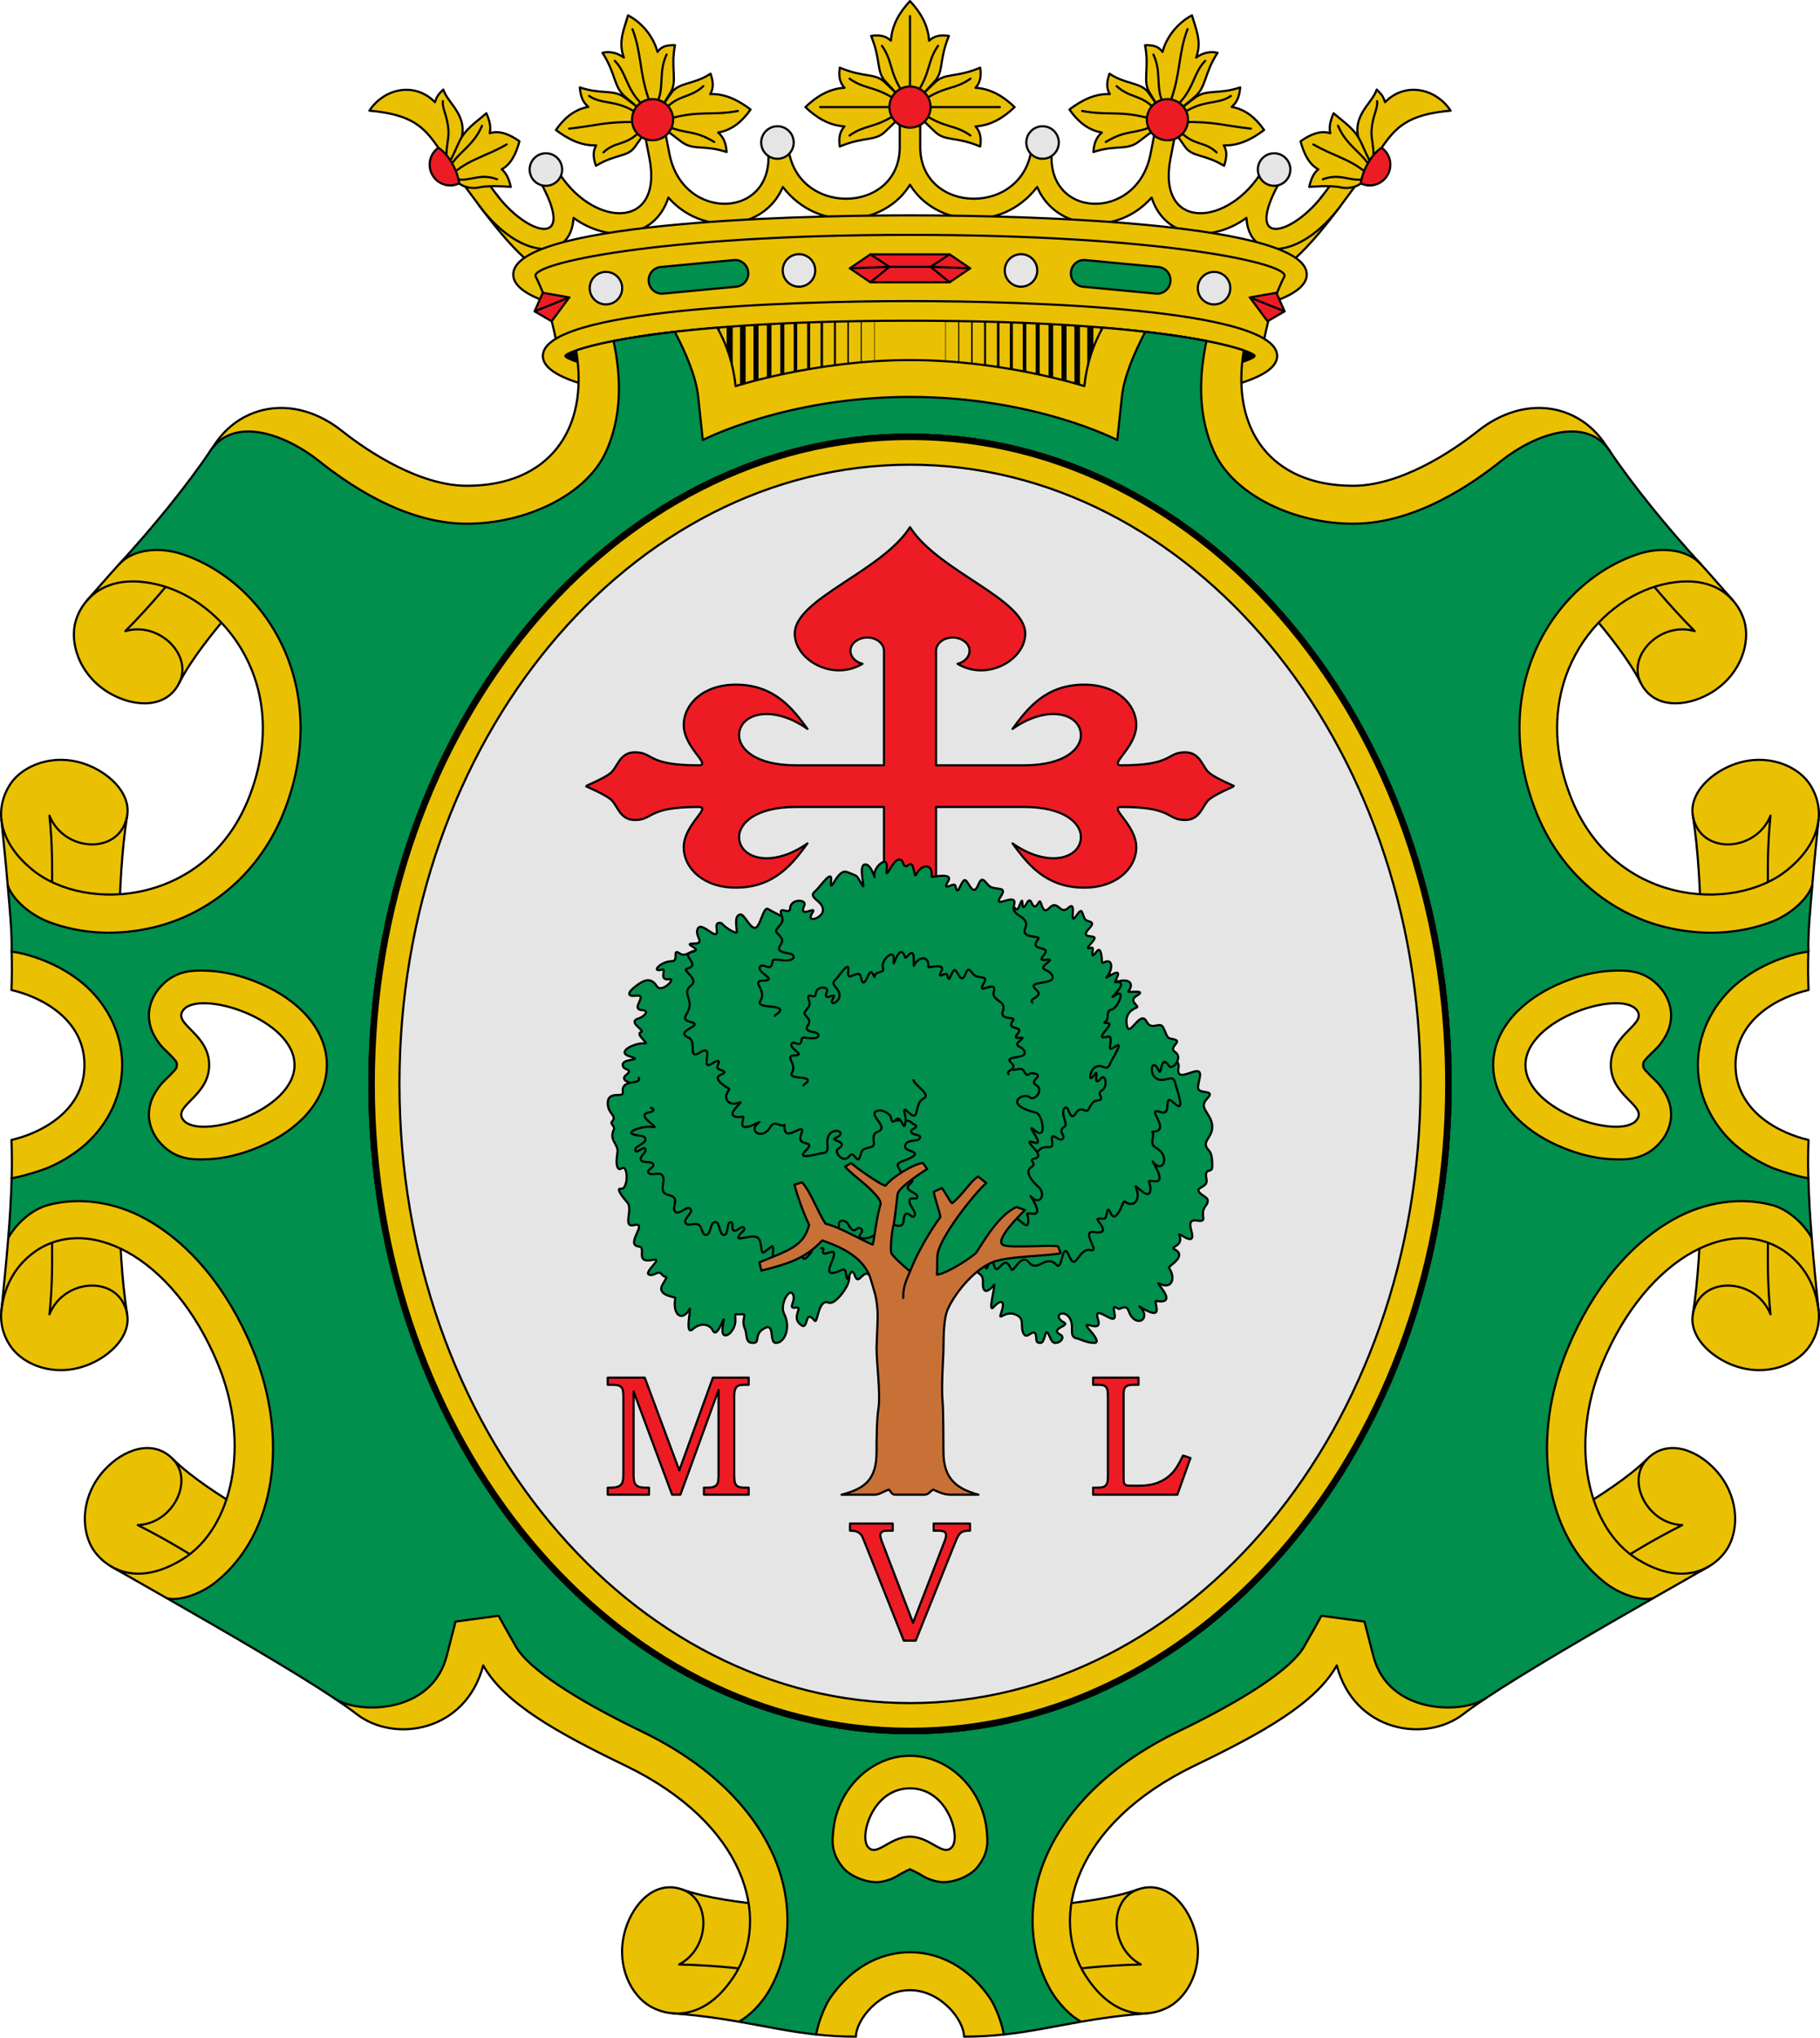
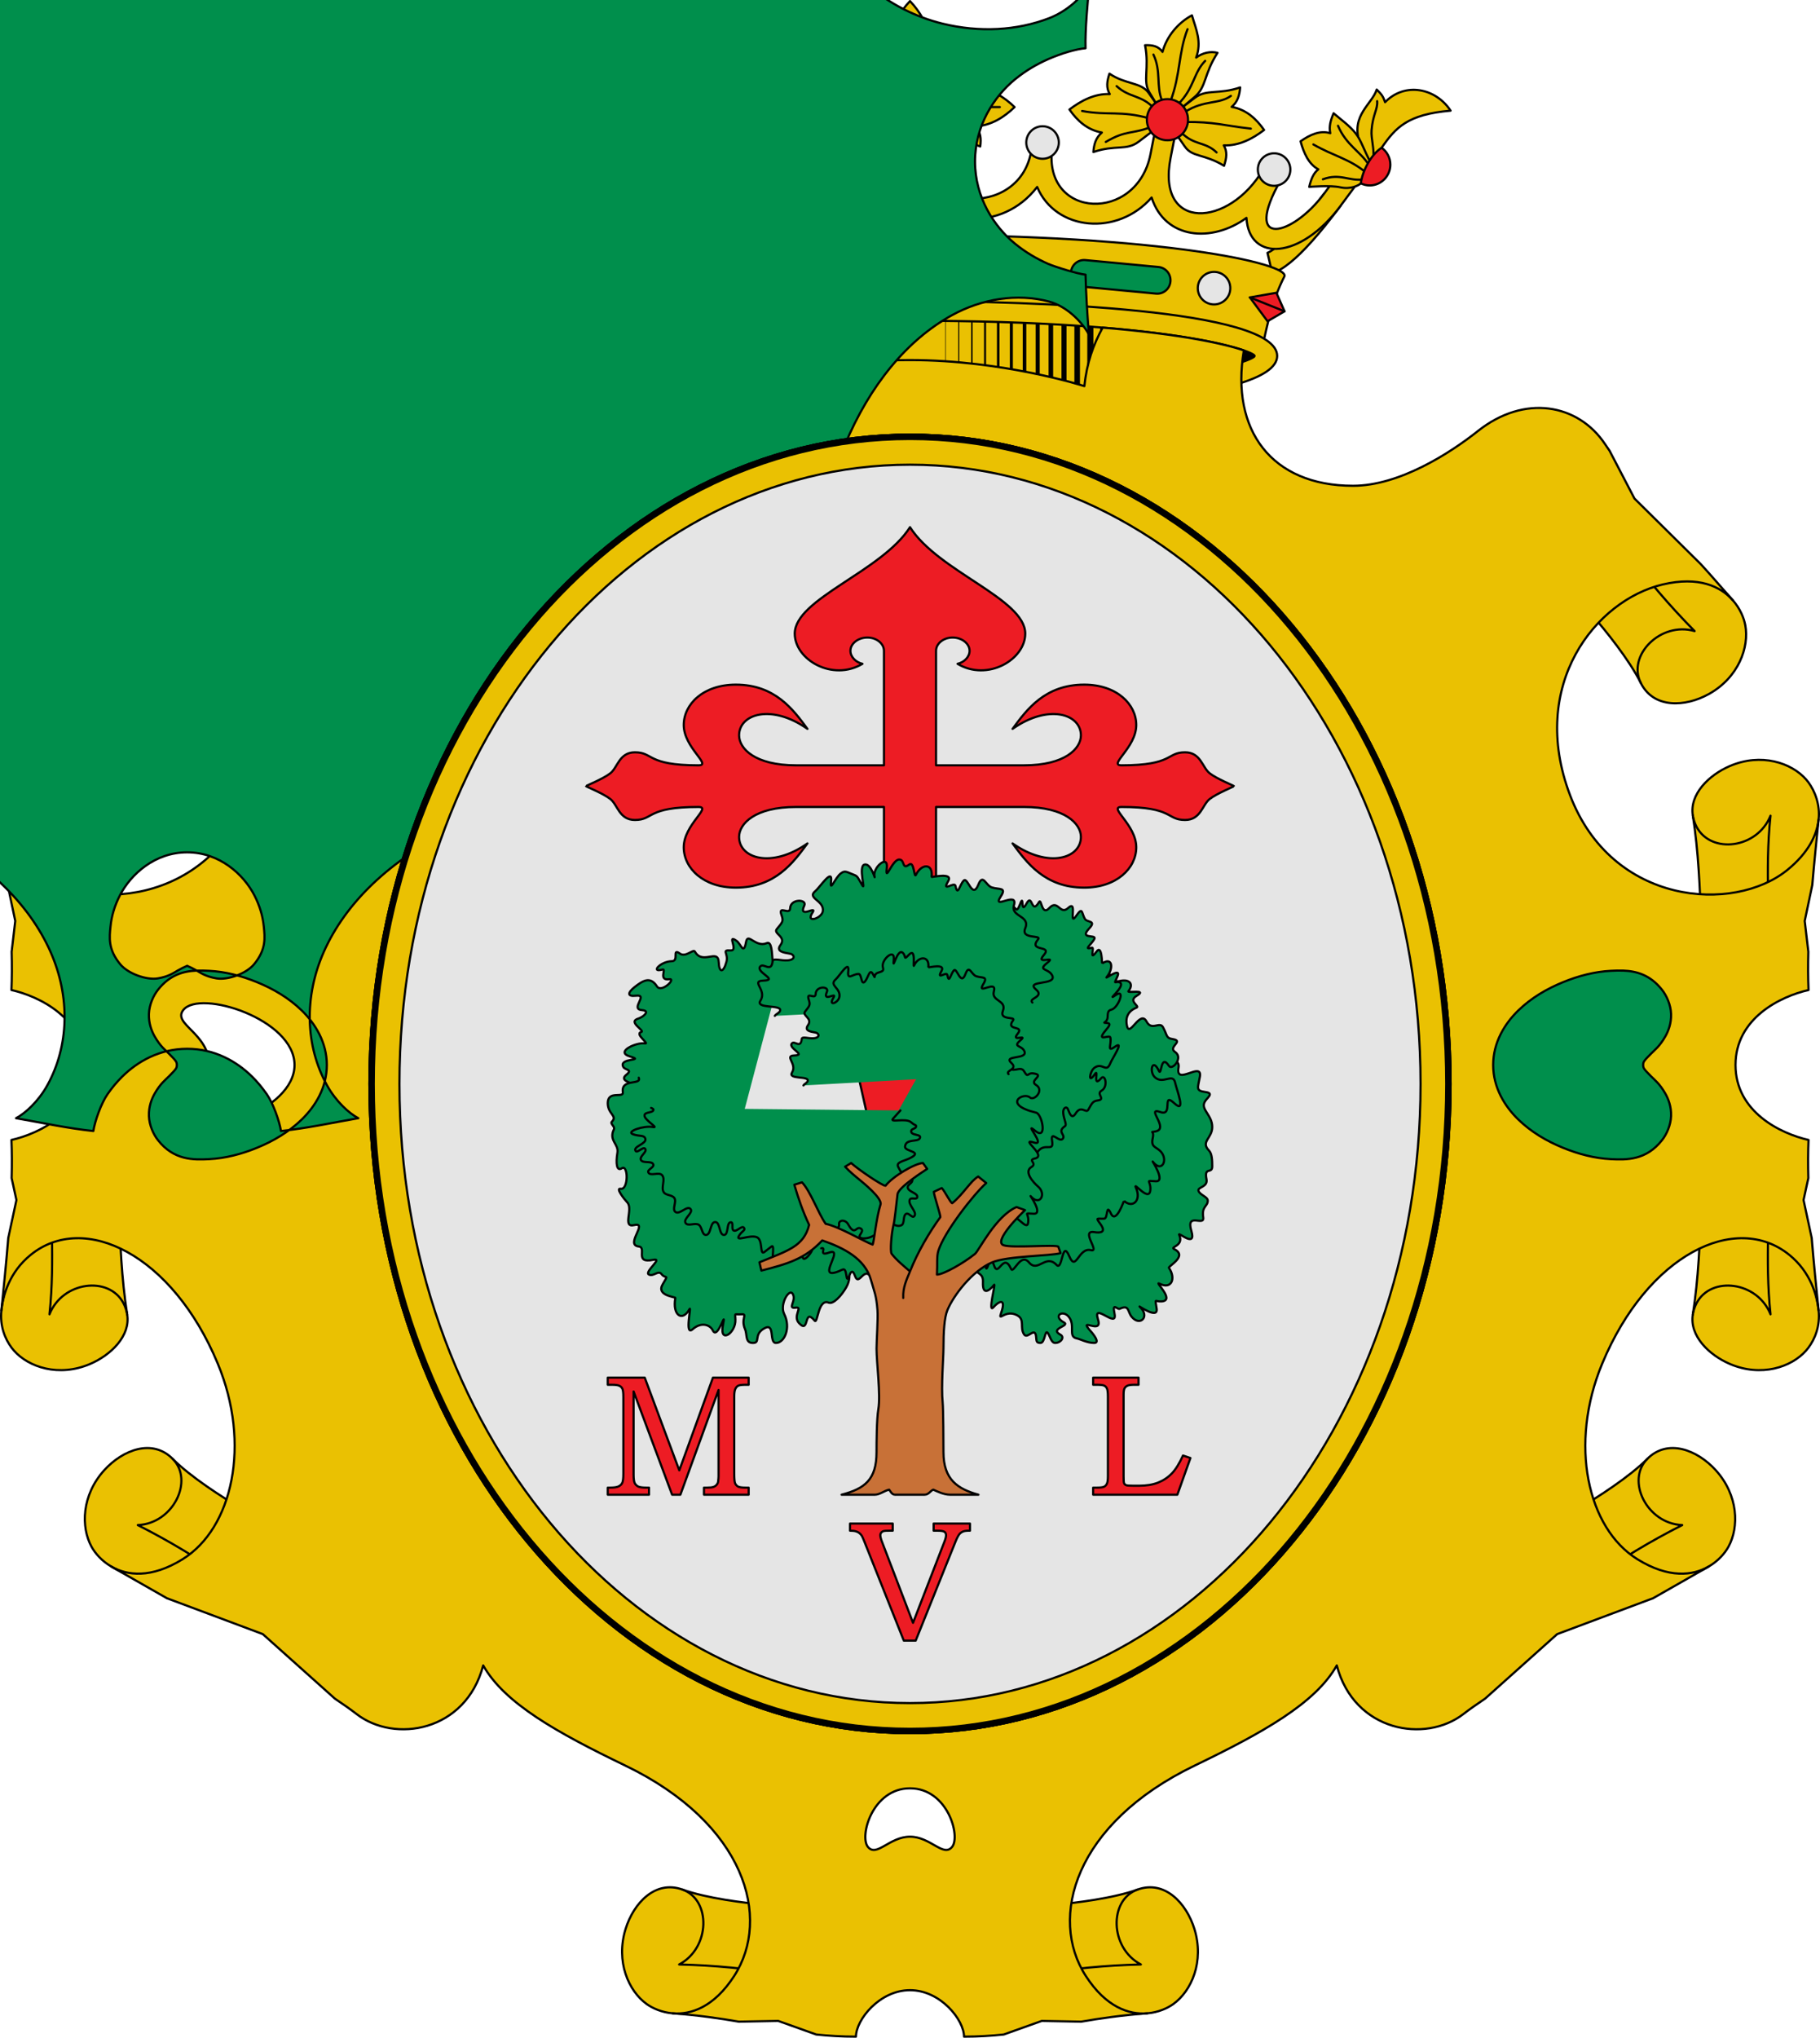
<svg xmlns="http://www.w3.org/2000/svg" viewBox="0 0 840 940">
  <g stroke="#000" stroke-linecap="round" stroke-linejoin="round">
    <path d="m420 144.009c127.763 0 163.64 13.531 163.64 20.186s-35.877 20.186-163.64 20.186-163.64-13.531-163.64-20.186 35.877-20.186 163.64-20.186z" fill="#eac102" />
    <g fill="none">
      <path d="m276.024 155.595v17.198" stroke-width="5.157" />
      <path d="m282.099 154.199v19.991" stroke-width="4.923" />
      <path d="m288.173 153.283v21.823" stroke-width="4.689" />
      <path d="m294.247 152.149v24.091" stroke-width="4.454" />
      <path d="m300.322 151.145v26.098" stroke-width="4.22" />
      <path d="m306.396 150.273v27.843" stroke-width="3.985" />
      <path d="m312.47 149.401v29.587" stroke-width="3.751" />
      <path d="m318.544 148.659v31.071" stroke-width="3.516" />
      <path d="m324.619 148.179v32.031" stroke-width="3.282" />
      <path d="m330.693 147.612v33.165" stroke-width="3.048" />
      <path d="m336.767 146.74v34.91" stroke-width="2.813" />
      <path d="m342.842 146.26v35.87" stroke-width="2.579" />
      <path d="m348.916 146.042v36.306" stroke-width="2.344" />
      <path d="m354.99 145.518v37.352" stroke-width="2.11" />
      <path d="m361.064 145.082v38.225" stroke-width="1.875" />
      <path d="m367.139 144.82v38.749" stroke-width="1.641" />
      <path d="m373.214 144.428v39.533" stroke-width="1.407" />
      <path d="m379.288 144.166v40.058" stroke-width="1.172" />
      <path d="m385.362 143.38v41.628" stroke-width=".938" />
      <path d="m391.437 143.38v41.628" stroke-width=".703" />
      <path d="m397.511 143.38v41.628" stroke-width=".469" />
      <path d="m403.585 143.38v41.628" stroke-width=".234" />
      <path d="m263.875 159.739v8.91" stroke-width="5.626" />
      <path d="m269.95 157.514v13.36" stroke-width="5.392" />
      <path d="m563.976 155.595v17.198" stroke-width="5.157" />
      <path d="m557.901 154.199v19.991" stroke-width="4.923" />
      <path d="m551.827 153.283v21.823" stroke-width="4.689" />
      <path d="m545.753 152.149v24.091" stroke-width="4.454" />
      <path d="m539.678 151.145v26.098" stroke-width="4.22" />
      <path d="m533.604 150.273v27.843" stroke-width="3.985" />
      <path d="m527.53 149.401v29.587" stroke-width="3.751" />
      <path d="m521.456 148.659v31.071" stroke-width="3.516" />
      <path d="m515.381 148.179v32.031" stroke-width="3.282" />
      <path d="m509.307 147.612v33.165" stroke-width="3.048" />
      <path d="m503.233 146.74v34.91" stroke-width="2.813" />
      <path d="m497.158 146.26v35.87" stroke-width="2.579" />
      <path d="m491.084 146.042v36.306" stroke-width="2.344" />
      <path d="m485.01 145.518v37.352" stroke-width="2.11" />
      <path d="m478.936 145.082v38.225" stroke-width="1.875" />
      <path d="m472.861 144.82v38.749" stroke-width="1.641" />
      <path d="m466.786 144.428v39.533" stroke-width="1.407" />
      <path d="m460.712 144.166v40.058" stroke-width="1.172" />
      <path d="m454.638 143.38v41.628" stroke-width=".938" />
      <path d="m448.563 143.38v41.628" stroke-width=".703" />
      <path d="m442.489 143.38v41.628" stroke-width=".469" />
      <path d="m436.415 143.38v41.628" stroke-width=".234" />
      <path d="m576.125 159.739v8.91" stroke-width="5.626" />
      <path d="m570.051 157.514v13.36" stroke-width="5.392" />
    </g>
    <g>
      <path d="m255.013 116.636c-7.551-3.25-20.125-19.121-26.176-27.365l-7.546 5.699c9.788 13.088 17.264 21.326 23.229 26.148 2.982 2.411 5.585 4.026 8.313 4.838z" fill="#eac102" />
      <path d="m584.987 116.636c7.551-3.25 20.125-19.121 26.176-27.365l7.546 5.699c-9.788 13.088-17.264 21.326-23.229 26.148-2.982 2.411-5.585 4.026-8.313 4.838z" fill="#eac102" />
      <path d="m424.716 52.143v15.641c0 31.402 48.282 32.384 51.498-.208.233-2.366 2.851-4.109 5.195-3.826 2.344.283 4.434 2.594 4.149 4.954-3.901 32.398 39.235 34.231 45.455 2.345l2.889-14.81c.466-2.391 3.124-4.073 5.499-3.609 2.375.465 4.223 3.028 3.757 5.419l-2.889 14.84c-6.617 33.991 27.017 32.183 42.772 5.194 1.254-2.148 4.363-2.915 6.485-1.633 2.122 1.282 2.849 4.366 1.621 6.53-18.236 32.119 5.379 26.078 20.015 6.292 3.527-4.769 7.055-9.537 10.582-14.306 1.479-1.999 4.635-2.457 6.618-.965 1.984 1.492 2.439 4.666.958 6.664-3.537 4.769-7.075 9.537-10.612 14.306-18.361 24.752-42.207 26.07-43.421 5.535-15.991 11.614-37.599 9.878-43.775-9.394-15.646 17.961-44.229 15.503-52.824-4.867-16.407 21.408-46.992 18.099-58.69-1.021-11.698 19.121-42.283 22.43-58.69 1.021-8.595 20.371-37.178 22.829-52.824 4.867-6.176 19.272-27.784 21.008-43.775 9.394-1.214 20.535-25.06 19.216-43.421-5.535-3.537-4.769-7.075-9.537-10.612-14.306-1.482-1.997-1.026-5.172.958-6.664 1.984-1.492 5.139-1.034 6.618.965 3.527 4.769 7.055 9.537 10.582 14.306 14.636 19.786 38.252 25.827 20.015-6.292-1.228-2.163-.501-5.248 1.621-6.53 2.122-1.282 5.231-.516 6.485 1.633 15.755 26.989 49.389 28.797 42.772-5.194l-2.889-14.84c-.465-2.391 1.382-4.955 3.757-5.419 2.375-.465 5.033 1.218 5.499 3.609l2.889 14.81c6.22 31.886 49.356 30.053 45.455-2.345-.284-2.36 1.805-4.671 4.149-4.954 2.344-.283 4.962 1.461 5.195 3.826 3.216 32.592 51.498 31.61 51.498.208v-15.641c0-2.497 2.217-4.838 4.717-4.838s4.717 2.341 4.717 4.838z" fill="#eac102" />
-       <path d="m420 144.148c-131.637 0-171.89-15.239-171.89-17.516 0-2.278 40.253-17.517 171.89-17.517s171.89 15.239 171.89 17.517c0 2.277-40.252 17.516-171.89 17.516zm-129.82 3.03c-30.651-4.098-53.303-10.544-53.303-20.547 0-23.247 122.344-27.282 183.123-27.282 60.779 0 183.123 4.036 183.123 27.282 0 10.002-22.651 16.448-53.303 20.547z" fill="#eac102" fill-rule="evenodd" />
      <path d="m322.551 147.178-65.019 14.007c-2.432-11.822-4.728-22.564-10.291-33.618-2.957-5.877 56.278-19.216 172.759-19.216s175.716 13.339 172.759 19.216c-5.563 11.055-7.859 21.796-10.291 33.618l-65.019-14.007z" fill="#eac102" />
      <path d="m304.926 123.164 33.746-3.19c3.376-.319 6.348 2.163 6.665 5.565.317 3.402-2.146 6.398-5.522 6.717l-33.746 3.19c-3.376.319-6.348-2.163-6.665-5.565-.317-3.402 2.146-6.398 5.522-6.717z" fill="#008f4c" fill-rule="evenodd" />
      <path d="m246.746 143.612 3.765-8.556 12.24 2.141-8.159 10.996z" fill="#ed1c24" />
      <path d="m246.746 143.612 16.005-6.415" fill="none" />
      <path d="m579.062 164.195c0 2.112-37.249 16.247-159.062 16.247-121.814 0-159.062-14.135-159.062-16.247 0-2.113 37.249-16.247 159.062-16.247s159.062 14.135 159.062 16.247zm10.395 0c0 21.562-113.213 25.305-169.457 25.305s-169.457-3.744-169.457-25.305 113.213-25.305 169.457-25.305 169.457 3.744 169.457 25.305z" fill="#eac102" fill-rule="evenodd" />
      <path d="m401.724 117.33-9.496 6.449 9.496 6.448h36.551l9.496-6.448-9.496-6.449z" fill="#ed1c24" />
      <path d="m401.724 117.33 8.777 5.772-8.777 7.125" fill="none" />
      <path d="m392.228 123.779 18.273-.677h18.997l18.273.677" fill="none" />
      <path d="m438.276 117.33-8.777 5.772 8.777 7.125" fill="none" />
      <path d="m534.685 123.164-33.746-3.19c-3.376-.319-6.348 2.163-6.665 5.565-.317 3.402 2.146 6.398 5.522 6.717l33.746 3.19c3.376.319 6.348-2.163 6.665-5.565s-2.146-6.398-5.522-6.717z" fill="#008f4c" fill-rule="evenodd" />
      <path d="m592.865 143.612-3.765-8.556-12.24 2.141 8.159 10.996z" fill="#ed1c24" />
      <path d="m592.865 143.612-16.005-6.415" fill="none" />
      <path d="m488.675 65.74c0 4.142-3.358 7.5-7.5 7.5s-7.5-3.358-7.5-7.5 3.358-7.5 7.5-7.5 7.5 3.358 7.5 7.5z" fill="#e5e5e5" fill-rule="evenodd" />
      <path d="m567.831 132.927c0 4.142-3.358 7.5-7.5 7.5s-7.5-3.358-7.5-7.5 3.358-7.5 7.5-7.5 7.5 3.358 7.5 7.5z" fill="#e5e5e5" fill-rule="evenodd" />
      <path d="m478.741 124.749c0 4.142-3.358 7.5-7.5 7.5s-7.5-3.358-7.5-7.5 3.358-7.5 7.5-7.5 7.5 3.358 7.5 7.5z" fill="#e5e5e5" fill-rule="evenodd" />
      <path d="m244.456 78.214c0 4.142 3.358 7.5 7.5 7.5s7.5-3.358 7.5-7.5-3.358-7.5-7.5-7.5-7.5 3.358-7.5 7.5z" fill="#e5e5e5" fill-rule="evenodd" />
      <path d="m351.324 65.74c0 4.142 3.358 7.5 7.5 7.5s7.5-3.358 7.5-7.5-3.358-7.5-7.5-7.5-7.5 3.358-7.5 7.5z" fill="#e5e5e5" fill-rule="evenodd" />
      <path d="m272.168 132.927c0 4.142 3.358 7.5 7.5 7.5s7.5-3.358 7.5-7.5-3.358-7.5-7.5-7.5-7.5 3.358-7.5 7.5z" fill="#e5e5e5" fill-rule="evenodd" />
      <path d="m361.259 124.749c0 4.142 3.358 7.5 7.5 7.5s7.5-3.358 7.5-7.5-3.358-7.5-7.5-7.5-7.5 3.358-7.5 7.5z" fill="#e5e5e5" fill-rule="evenodd" />
-       <path d="m202.328 68.156c-6.515-9.361-11.91-15.371-31.828-17.107 6.814-10.378 21.006-13.382 30.237-3.912.873-2.592 1.412-3.436 3.852-5.83 2.176 6.758 11.868 11.865 8.023 23.967l-3.778 11.893z" fill="#eac102" />
      <path d="m235.739 86.197s-9.957-.811-14.292.192c-4.951 1.146-8.71-.996-9.523-1.804l-4.702-9.352c3.594-6.493 4.301-10.059 6.994-13.593 2.688-3.528 7.085-6.628 10.278-9.399 1.401 3.255 2.202 6.099 1.534 9.211 4.612-1.465 9.375.65 13.71 3.733-1.482 5.531-3.858 10.621-8.194 12.922 2.314 1.857 3.362 4.596 4.196 8.09z" fill="#eac102" />
      <path d="m206.174 73.519c-.58-4.949 1.102-9.414.802-13.387-.549-7.269-2.901-9.665-2.59-13.472" fill="none" />
-       <path d="m209.675 79.493c7.748-6.346 14.841-7.504 24.167-12.865" fill="none" />
      <path d="m208.334 75.978c3.389-5.773 10.362-8.991 14.126-17.97" fill="none" />
      <path d="m210.758 82.757c6.665.923 10.706-2.99 18.679-.058" fill="none" />
      <path d="m211.924 84.585c-1.247.604-2.615.955-4.092.955-5.262 0-9.527-4.295-9.527-9.592 0-3.23 1.594-6.054 4.024-7.792 4.787 3.063 8.854 10.485 9.595 16.429z" fill="#ed1c24" fill-rule="evenodd" />
      <path d="m314.516 65.402-6.326-4.802-2.443-11.895 4.134-5.874c3.511-4.989 10.524-3.744 18.065-8.855 1.173 3.549 1.593 6.541-.15 9.427 6.955-.277 13.215 2.997 18.618 7.115-3.519 5.057-8.204 9.455-14.975 10.621 2.83 2.406 3.631 5.358 3.933 8.997-10.25-3.483-15.279-.502-20.856-4.734z" fill="#eac102" />
      <path d="m293.11 67.653 4.128-5.901-2.443-11.895-6.321-4.775c-5.443-4.112-10.946-1.359-20.861-4.76.304 3.639 1.104 6.592 3.934 8.996-6.772 1.167-11.451 5.592-14.97 10.648 5.404 4.118 11.658 7.365 18.613 7.089-1.743 2.886-1.323 5.878-.149 9.426 9.359-5.661 14.584-3.846 18.069-8.829z" fill="#eac102" />
      <path d="m293.507 56.276c-14.252-.173-18.281 1.679-30.832 3.073" fill="none" />
      <path d="m293.065 51.613c-9.049-5.701-15.412-3.308-21.183-7.38" fill="none" />
      <path d="m294.743 61.204c-6.171 6.087-10.894 3.95-16.248 9.101" fill="none" />
      <path d="m278.072 24.37c6.398 9.918 5.005 15.689 10.594 20.384l6.11 5.132 11.001-1.157 3.763-6.171c3.182-5.218-.085-11.078 1.975-21.705-3.421-.121-6.128.373-8.067 3.104-1.936-7.378-7.348-13.545-13.573-16.887-1.85 6.397-4.683 12.181-1.937 19.492-2.955-2.216-6.64-3.01-9.867-2.192z" fill="#eac102" />
      <path d="m303.642 46.504c2.887-6.912.32-13.583 4.011-21.325" fill="none" />
      <path d="m296.085 47.93c-7.329-7.499-6.907-14.328-12.321-19.852" fill="none" />
      <path d="m299.71 46.55c-4.647-12.527-3.529-22.09-7.802-33.096" fill="none" />
      <path d="m306.992 50.355c6.138-6.844 11.477-4.946 17.641-10.625" fill="none" />
      <path d="m308.499 58.465c8.812 3.544 11.72 1.39 21.15 7.017" fill="none" />
      <path d="m309.56 54.587c13.332-3.692 18.829-1.157 30.996-3.392" fill="none" />
      <path d="m291.683 55.215c0 5.247 4.253 9.5 9.5 9.5s9.5-4.253 9.5-9.5-4.253-9.5-9.5-9.5-9.5 4.253-9.5 9.5z" fill="#ed1c24" fill-rule="evenodd" />
      <path d="m408.497 38.043 5.618 5.385v11.943l-5.618 5.386c-4.793 4.594-9.532 2.037-20.916 6.824-.467-3.617-.263-6.608 2.195-9.27-7.376-.448-13.254-4.294-18.047-8.911 4.794-4.616 10.672-8.463 18.047-8.911-2.458-2.663-2.662-5.653-2.195-9.27 11.384 4.787 16.123 2.231 20.916 6.825z" fill="#eac102" />
      <path d="m411.374 49.398h-32.831" fill="none" />
      <path d="m412.798 53.208c-9.626 6.044-13.585 4.263-20.699 9.3" fill="none" />
      <path d="m412.798 45.589c-9.626-6.044-13.585-4.263-20.699-9.3" fill="none" />
      <path d="m425.895 43.438 5.316-5.691c4.535-4.855 2.01-9.655 6.737-21.187-3.57-.473-6.523-.267-9.152 2.223-.442-7.472-4.24-13.426-8.797-18.283-4.557 4.857-8.355 10.811-8.797 18.283-2.628-2.49-5.581-2.696-9.152-2.223 4.727 11.532 2.202 16.332 6.737 21.187l5.316 5.691z" fill="#eac102" />
      <path d="m420 40.661v-33.257" fill="none" />
      <path d="m416.24 42.103c-5.968-9.751-4.208-13.761-9.181-20.968" fill="none" />
      <path d="m431.503 38.043-5.618 5.385v11.943l5.618 5.386c4.793 4.594 9.532 2.037 20.916 6.824.467-3.617.263-6.608-2.195-9.27 7.376-.448 13.254-4.294 18.047-8.911-4.794-4.616-10.672-8.463-18.047-8.911 2.458-2.663 2.662-5.653 2.195-9.27-11.384 4.787-16.123 2.231-20.916 6.825z" fill="#eac102" />
      <path d="m428.626 49.398h32.83" fill="none" />
      <path d="m427.202 53.208c9.626 6.044 13.585 4.263 20.699 9.3" fill="none" />
      <path d="m427.202 45.589c9.626-6.044 13.585-4.263 20.699-9.3" fill="none" />
      <path d="m423.76 42.103c5.968-9.751 4.208-13.761 9.181-20.968" fill="none" />
      <path d="m429.5 49.4c0 5.247-4.253 9.5-9.5 9.5s-9.5-4.253-9.5-9.5 4.253-9.5 9.5-9.5 9.5 4.253 9.5 9.5z" fill="#ed1c24" fill-rule="evenodd" />
      <path d="m525.484 65.402 6.326-4.802 2.443-11.895-4.134-5.874c-3.511-4.989-10.524-3.744-18.065-8.855-1.173 3.549-1.593 6.541.15 9.427-6.955-.277-13.215 2.997-18.618 7.115 3.519 5.057 8.204 9.455 14.975 10.621-2.83 2.406-3.631 5.358-3.933 8.997 10.25-3.483 15.279-.502 20.856-4.734z" fill="#eac102" />
      <path d="m546.89 67.653-4.128-5.901 2.443-11.895 6.321-4.775c5.443-4.112 10.946-1.359 20.861-4.76-.304 3.639-1.104 6.592-3.934 8.996 6.772 1.167 11.451 5.592 14.97 10.648-5.404 4.118-11.658 7.365-18.613 7.089 1.743 2.886 1.323 5.878.149 9.426-9.359-5.661-14.584-3.846-18.069-8.829z" fill="#eac102" />
      <path d="m546.493 56.276c14.252-.173 18.281 1.679 30.832 3.073" fill="none" />
      <path d="m546.935 51.613c9.049-5.701 15.412-3.308 21.183-7.38" fill="none" />
      <path d="m545.257 61.204c6.171 6.087 10.894 3.95 16.248 9.101" fill="none" />
      <path d="m561.928 24.37c-6.398 9.918-5.004 15.689-10.594 20.384l-6.11 5.132-11.001-1.157-3.763-6.171c-3.182-5.218.085-11.078-1.975-21.705 3.421-.121 6.128.373 8.067 3.104 1.936-7.378 7.348-13.545 13.573-16.887 1.85 6.397 4.683 12.181 1.937 19.492 2.955-2.216 6.64-3.01 9.867-2.192z" fill="#eac102" />
      <path d="m536.358 46.504c-2.887-6.912-.32-13.583-4.011-21.325" fill="none" />
      <path d="m543.915 47.93c7.329-7.499 6.907-14.328 12.321-19.852" fill="none" />
      <path d="m540.29 46.55c4.647-12.527 3.529-22.09 7.802-33.096" fill="none" />
      <path d="m533.008 50.355c-6.138-6.844-11.477-4.946-17.641-10.625" fill="none" />
      <path d="m531.501 58.465c-8.812 3.544-11.72 1.39-21.15 7.017" fill="none" />
      <path d="m530.44 54.587c-13.332-3.692-18.829-1.157-30.996-3.392" fill="none" />
      <path d="m548.317 55.215c0 5.247-4.253 9.5-9.5 9.5s-9.5-4.253-9.5-9.5 4.253-9.5 9.5-9.5 9.5 4.253 9.5 9.5z" fill="#ed1c24" fill-rule="evenodd" />
      <path d="m595.543 78.214c0 4.142-3.358 7.5-7.5 7.5s-7.5-3.358-7.5-7.5 3.358-7.5 7.5-7.5 7.5 3.358 7.5 7.5z" fill="#e5e5e5" fill-rule="evenodd" />
      <path d="m637.672 68.156c6.515-9.361 11.91-15.371 31.829-17.107-6.814-10.378-21.006-13.382-30.237-3.912-.873-2.592-1.412-3.436-3.852-5.83-2.176 6.758-11.867 11.865-8.023 23.967l3.778 11.893z" fill="#eac102" />
      <path d="m604.261 86.197s9.957-.811 14.292.192c4.951 1.146 8.71-.996 9.523-1.804l4.702-9.352c-3.594-6.493-4.301-10.059-6.994-13.593-2.688-3.528-7.085-6.628-10.278-9.399-1.401 3.255-2.202 6.099-1.534 9.211-4.612-1.465-9.375.65-13.71 3.733 1.482 5.531 3.858 10.621 8.194 12.922-2.314 1.857-3.362 4.596-4.196 8.09z" fill="#eac102" />
      <path d="m633.826 73.519c.58-4.949-1.102-9.414-.802-13.387.549-7.269 2.901-9.665 2.59-13.472" fill="none" />
      <path d="m630.325 79.493c-7.748-6.346-14.841-7.504-24.167-12.865" fill="none" />
      <path d="m631.666 75.978c-3.389-5.773-10.362-8.991-14.126-17.97" fill="none" />
      <path d="m629.242 82.757c-6.665.923-10.706-2.99-18.679-.058" fill="none" />
      <path d="m628.077 84.585c1.247.604 2.615.955 4.092.955 5.262 0 9.527-4.295 9.527-9.592 0-3.23-1.594-6.054-4.024-7.792-4.787 3.063-8.854 10.485-9.595 16.429z" fill="#ed1c24" fill-rule="evenodd" />
    </g>
    <g fill-rule="evenodd">
      <path d="m824.912 570.902c9.834 7.971 13.722 26.616 14.456 33.671.091.873.133 1.727.133 2.561 0 7.071-3.025 12.591-5.917 15.877-6.767 7.688-20.751 12.361-35.175 6.186-9.713-4.159-18.661-13.004-17.118-22.741 2.662-16.797 3.251-33.567 3.903-50.331z" fill="#eac102" />
      <path d="m781.29 606.456c.273-1.767.818-3.564 1.777-5.372 6.697-12.617 28.021-10.047 34.096 5.207-1.39-13.174-1.3-24.759-1.161-36.395" fill="none" />
      <path d="m757.268 315.017c5.932 11.966 20.572 11.196 31.475 5.117 13.711-7.644 18.645-21.61 16.777-31.704-.622-3.362-2.391-7.717-5.752-11.525-5.625-6.372-15.709-15.919-32.341-11.998-10.836 2.554-23.815 8.64-32.533 18.884 5.942 6.883 17.042 20.471 22.374 31.227z" fill="#eac102" />
      <path d="m824.912 411.656c9.834-7.971 13.722-26.616 14.456-33.671.085-.82.133-1.623.133-2.409 0-6.873-3.004-12.72-5.917-16.029-6.767-7.688-20.751-12.361-35.175-6.186-9.713 4.159-18.661 13.004-17.118 22.741 2.662 16.797 3.251 33.567 3.903 50.331z" fill="#eac102" />
      <path d="m781.29 376.103c.273 1.767.818 3.565 1.777 5.372 6.697 12.617 28.021 10.047 34.096-5.207-1.39 13.174-1.3 24.759-1.161 36.395" fill="none" />
      <path d="m752.077 256.161c8.445 11.376 18.185 22.961 30.058 34.963-15.695-4.56-31.228 11.235-24.868 23.893" fill="none" />
      <path d="m525.033 871.653c12.514-4.512 22.555 6.232 26.245 18.208 4.641 15.061-1.403 28.578-9.695 34.566-2.762 1.994-7.035 3.908-12.081 4.318-8.444.686-22.293.562-31.604-13.843-6.067-9.385-11.252-22.811-10.5-36.273 9.025-.835 26.387-2.921 37.635-6.977z" fill="#eac102" />
      <path d="m480.8 910.537c13.923-2.336 28.924-3.924 45.753-4.327-14.469-7.629-14.819-29.843-1.52-34.556" fill="none" />
      <path d="m760.328 672.947c9.388-9.467 23.035-4.081 31.469 5.153 10.605 11.612 10.897 26.43 5.953 35.413-1.647 2.992-4.694 6.561-9.08 9.105-7.339 4.256-19.907 10.108-34.454 1.1-9.478-5.869-19.878-15.769-24.93-28.259 7.801-4.641 22.602-14.003 31.041-22.512z" fill="#eac102" />
      <path d="m736.906 727.135c11.588-8.107 24.469-16.002 39.505-23.613-16.323-.664-26.096-20.587-16.084-30.574" fill="none" />
      <path d="m740.59 729.945c5.667 4.133 14.77 8.493 22.124 7.322" fill="none" />
      <path d="m15.088 570.902c-9.834 7.971-13.722 26.616-14.456 33.671-.091.873-.133 1.727-.133 2.561 0 7.071 3.025 12.591 5.917 15.877 6.767 7.688 20.751 12.361 35.175 6.186 9.713-4.159 18.661-13.004 17.118-22.741-2.662-16.797-3.251-33.567-3.903-50.331z" fill="#eac102" />
      <path d="m58.71 606.456c-.273-1.767-.818-3.564-1.777-5.372-6.697-12.617-28.021-10.047-34.096 5.207 1.39-13.174 1.3-24.759 1.161-36.395" fill="none" />
      <path d="m82.732 315.017c-5.932 11.966-20.572 11.196-31.475 5.117-13.711-7.644-18.645-21.61-16.777-31.704.622-3.362 2.391-7.717 5.752-11.525 5.625-6.372 15.709-15.919 32.341-11.998 10.836 2.554 23.815 8.64 32.533 18.884-5.942 6.883-17.042 20.471-22.374 31.227z" fill="#eac102" />
      <path d="m15.088 411.656c-9.834-7.971-13.722-26.616-14.456-33.671-.085-.82-.133-1.623-.133-2.409 0-6.873 3.004-12.72 5.917-16.029 6.767-7.688 20.751-12.361 35.175-6.186 9.713 4.159 18.661 13.004 17.118 22.741-2.662 16.797-3.251 33.567-3.903 50.331z" fill="#eac102" />
      <path d="m58.71 376.103c-.273 1.767-.818 3.565-1.777 5.372-6.697 12.617-28.021 10.047-34.096-5.207 1.39 13.174 1.3 24.759 1.161 36.395" fill="none" />
      <path d="m87.923 256.161c-8.445 11.376-18.185 22.961-30.058 34.963 15.695-4.56 31.228 11.235 24.868 23.893" fill="none" />
      <path d="m314.967 871.653c-12.514-4.512-22.555 6.232-26.245 18.208-4.641 15.061 1.403 28.578 9.695 34.566 2.762 1.994 7.035 3.908 12.081 4.318 8.444.686 22.293.562 31.604-13.843 6.067-9.385 11.252-22.811 10.5-36.273-9.025-.835-26.387-2.921-37.635-6.977z" fill="#eac102" />
      <path d="m359.2 910.537c-13.923-2.336-28.924-3.924-45.753-4.327 14.469-7.629 14.819-29.843 1.52-34.556" fill="none" />
      <path d="m79.672 672.947c-9.388-9.467-23.035-4.081-31.469 5.153-10.605 11.612-10.897 26.43-5.953 35.413 1.647 2.992 4.694 6.561 9.08 9.105 7.339 4.256 19.907 10.108 34.454 1.1 9.478-5.869 19.878-15.769 24.93-28.259-7.801-4.641-22.602-14.003-31.041-22.512z" fill="#eac102" />
      <path d="m103.094 727.135c-11.588-8.107-24.469-16.002-39.505-23.613 16.323-.664 26.096-20.587 16.084-30.574" fill="none" />
      <path d="m99.41 729.945c-5.667 4.133-14.77 8.493-22.124 7.322" fill="none" />
      <path d="m400.573 851.974c4.057 4.906 9.924-4.704 19.427-4.704s15.37 9.609 19.427 4.704c4.042-4.888-2.078-27.019-19.427-27.019s-23.469 22.131-19.427 27.019zm-315.963-386.07c-5.166 6.573 11.922 10.725 11.922 25.376s-17.087 18.803-11.922 25.376c7.559 9.618 51.329-4.147 51.329-25.376 0-21.229-43.77-34.994-51.329-25.376zm670.779 0c5.166 6.573-11.921 10.725-11.921 25.376s17.087 18.803 11.921 25.376c-7.559 9.618-51.329-4.147-51.329-25.376 0-21.229 43.77-34.994 51.329-25.376zm-424.313-314.768c-36.955 3.052-56.777 7.604-65.162 10.52 6.188 36.757-12.779 62.439-50.393 62.44-21.325 0-44.727-15.006-57.629-25.25-21.555-17.116-46.272-12.523-58.662 5.979-.697 1.041-1.41 2.089-2.139 3.144l-11.475 22.008-30.604 30.258c-4.864 5.278-9.666 10.953-14.781 16.672 5.625-6.372 15.71-11.208 32.342-7.287 30.914 7.288 62.113 46.267 42.779 97.188-19.333 50.92-75.544 54.566-100.266 34.525-9.834-7.971-13.722-16.291-14.455-23.346.985 9.634 2.043 19.93 2.92 30.307l3.488 16.539-1.664 14.199c.158 6.125.148 12.061-.086 17.674 12.866 2.915 33.691 12.941 33.691 34.576-0 21.636-20.825 31.659-33.691 34.574.234 5.594.244 11.509.088 17.611l2.201 10.111-3.764 17.504c-.922 11.45-2.098 22.872-3.184 33.492.733-7.055 3.686-17.728 13.52-25.699 24.722-20.04 65.447-.127 86.357 50.158 15.451 37.156 6.828 75.955-16.207 90.219-14.547 9.008-25.634 7.624-32.973 3.367 7.312 4.178 16.159 9.2 25.695 14.643l44.275 16.561 33.26 29.762c3.958 2.644 7.342 5.034 9.986 7.082 17.57 13.613 50.423 8.227 58.469-22.4 9.819 17.459 34.049 30.986 65.615 46.211 55.463 26.751 67.538 70.253 50.23 97.027-9.312 14.405-19.919 17.93-28.363 17.244 11.829.884 21.623 2.316 30.494 3.85l18.176-.346 17.539 6.262c5.706.614 11.714.988 18.359.988 0-7.755 10.874-21.432 24.934-21.432s24.933 13.677 24.934 21.432c6.645 0 12.653-.374 18.359-.988l17.539-6.262 18.176.346c8.871-1.534 18.666-2.966 30.494-3.85-8.444.686-19.052-2.839-28.363-17.244-17.308-26.774-5.232-70.277 50.23-97.027 31.566-15.225 55.796-28.752 65.615-46.211 8.046 30.628 40.899 36.014 58.469 22.4 2.644-2.049 6.029-4.438 9.986-7.082l33.26-29.762 44.275-16.561c9.536-5.442 18.383-10.465 25.695-14.643-7.339 4.256-18.426 5.641-32.973-3.367-23.035-14.264-31.658-53.063-16.207-90.219 20.911-50.286 61.636-70.199 86.357-50.158 9.834 7.971 12.787 18.644 13.52 25.699-1.085-10.62-2.261-22.043-3.184-33.492l-3.764-17.504 2.201-10.111c-.156-6.103-.146-12.018.088-17.611-12.866-2.915-33.691-12.939-33.691-34.574 0-21.636 20.825-31.661 33.691-34.576-.234-5.613-.243-11.549-.086-17.674l-1.664-14.199 3.488-16.539c.877-10.376 1.935-20.672 2.92-30.307-.733 7.055-4.622 15.374-14.455 23.346-24.722 20.04-80.932 16.395-100.266-34.525-19.333-50.92 11.866-89.9 42.779-97.188 16.632-3.921 26.717.916 32.342 7.287-5.115-5.719-9.917-11.394-14.781-16.672l-30.604-30.258-11.475-22.008c-.729-1.055-1.442-2.103-2.139-3.144-12.39-18.501-37.107-23.094-58.662-5.979-12.902 10.244-36.304 25.25-57.629 25.25-37.614 0-56.581-25.682-50.393-62.44-8.385-2.916-28.207-7.468-65.162-10.52-4.362 8.007-7.299 16.195-8.447 26.988 0 0-37.214-12.023-80.477-12.023s-80.477 12.023-80.477 12.023c-1.148-10.793-4.085-18.982-8.447-26.988z" fill="#eac102" />
-       <path d="m749.194 447.742c5.986.23 12.419 1.886 17.898 8.858 2.123 2.701 4.024 6.856 4.175 11.147s-1.264 7.903-2.608 10.27c-2.688 4.735-5.036 6.411-6.683 8.086-3.292 3.351-3.593 3.714-3.593 5.174s.3 1.821 3.593 5.172c1.646 1.676 3.995 3.353 6.683 8.088 1.344 2.368 2.759 5.977 2.608 10.268s-2.053 8.448-4.175 11.149c-7.305 9.296-16.306 9.142-23.683 8.757-7.377-.385-14.823-2.273-22.166-5.295-7.343-3.022-14.523-7.153-20.616-13.108s-11.479-14.539-11.479-25.031c0-10.492 5.385-19.078 11.479-25.033s13.274-10.084 20.616-13.107 14.79-4.91 22.166-5.295c1.844-.096 3.79-.178 5.785-.102zm-658.387 0c-5.986.23-12.419 1.886-17.898 8.858-2.123 2.701-4.024 6.856-4.175 11.147s1.264 7.903 2.608 10.27c2.688 4.735 5.036 6.411 6.683 8.086 3.292 3.351 3.593 3.714 3.593 5.174s-.3 1.821-3.593 5.172c-1.646 1.676-3.995 3.353-6.683 8.088-1.344 2.368-2.759 5.977-2.608 10.268.151 4.292 2.053 8.448 4.175 11.149 7.305 9.296 16.306 9.142 23.683 8.757s14.823-2.273 22.166-5.295c7.343-3.022 14.523-7.153 20.616-13.108s11.479-14.539 11.479-25.031c0-10.492-5.385-19.078-11.479-25.033s-13.274-10.084-20.616-13.107-14.79-4.91-22.166-5.295c-1.844-.096-3.79-.178-5.785-.102zm333.623 416.774c1.817 1.034 4.086 2.748 9.153 3.592 5.067.844 13.636-2.098 17.311-6.542 5.733-6.931 4.975-12.439 4.486-17.367s-1.926-9.716-4.391-14.488c-4.931-9.542-16.028-19.759-30.988-19.759s-26.058 10.217-30.988 19.759c-2.465 4.771-3.902 9.56-4.391 14.488s-1.246 10.435 4.486 17.367c3.675 4.444 12.245 7.385 17.311 6.542 5.067-.844 7.336-2.558 9.153-3.592 3.633-2.068 4.831-2.244 4.429-2.244-.402 0 .796.176 4.429 2.244zm-112.984-711.459c-11.654 1.344-20.978 2.816-28.273 4.246 3.929 18.351 3.45 35.656-3.379 50.863-9.303 20.715-37.85 33.43-64.273 33.43-29.44 0-56.021-19.179-68.41-29.016-15.29-12.14-39.067-20.932-50.018-4.613-10.636 15.851-26.928 35.841-42.078 52.266 6.673-7.221 18.987-7.884 28.621-4.74 39.118 12.763 69.428 61.053 47.975 117.557-11.622 30.611-35.816 48.672-60.266 54.637-17.048 4.159-34.285 3.226-49.217-2.545-7.841-3.031-16.392-10.012-18.574-16.85.883 10.338 2.058 22.071 1.824 30.738 4.173.344 11.116 2.329 17.352 5.086 5.04 2.228 10.226 5.2 15.213 9.279 9.703 7.938 18.441 21.42 18.441 37.885-0 16.465-8.738 29.946-18.441 37.885-4.986 4.08-10.175 7.047-15.213 9.279-3.099 1.373-14.035 4.77-17.35 5.021-.231 8.969-.816 18.31-1.562 27.615 3.382-6.205 10.55-13.12 18.391-15.199 14.715-3.903 30.995-1.324 44.916 6.352 20.317 11.203 37.748 31.929 49.44 60.045 16.873 40.577 11.119 85.212-17.152 107.668-7.544 5.992-17.496 8.654-22.385 7.314 26.606 15.204 58.609 33.697 77.535 46.322 10.562 7.136 44.741 7.367 51.631-19.789 1.464-5.77 2.795-10.93 4.057-15.762l19.869-2.688c2.255 4.125 4.559 8.192 8.045 14.303 5.737 10.056 26.921 24.062 57.994 39.049 30.603 14.761 50.93 34.96 60.772 57.156 9.216 20.786 8.529 43.458-1.443 61.52-4.109 7.442-10.205 12.995-14.492 15.225 12.704 2.21 23.524 4.616 35.715 5.916.679-4.512 3.607-12.794 6.57-17.035 1.99-2.849 4.199-5.553 6.793-8.107 6.989-6.881 17.154-12.801 29.93-12.801s22.941 5.92 29.93 12.801c2.594 2.554 4.803 5.259 6.793 8.107 2.963 4.242 5.891 12.524 6.57 17.035 12.191-1.3 23.011-3.706 35.715-5.916-4.287-2.23-10.383-7.782-14.492-15.225-9.973-18.061-10.659-40.734-1.443-61.52 9.841-22.196 30.168-42.396 60.772-57.156 31.073-14.987 52.257-28.993 57.994-39.049 3.486-6.111 5.79-10.178 8.045-14.303l19.869 2.688c1.262 4.832 2.593 9.992 4.057 15.762 6.89 27.156 41.069 26.925 51.631 19.789 18.926-12.625 50.929-31.118 77.535-46.322-4.889 1.34-14.841-1.322-22.385-7.314-28.271-22.456-34.026-67.091-17.152-107.668 11.691-28.116 29.122-48.842 49.44-60.045 13.921-7.676 30.201-10.255 44.916-6.352 7.841 2.08 15.009 8.995 18.391 15.199-.747-9.305-1.332-18.646-1.562-27.615-3.314-.252-14.25-3.648-17.35-5.021-5.038-2.233-10.226-5.2-15.213-9.279-9.703-7.938-18.441-21.42-18.441-37.885 0-16.465 8.738-29.946 18.441-37.885 4.986-4.08 10.173-7.051 15.213-9.279 6.236-2.756 13.178-4.742 17.352-5.086-.234-8.668.941-20.4 1.824-30.738-2.182 6.838-10.733 13.819-18.574 16.85-14.931 5.771-32.168 6.704-49.217 2.545-24.449-5.964-48.643-24.026-60.266-54.637-21.453-56.504 8.857-104.794 47.975-117.557 9.634-3.143 21.949-2.481 28.621 4.74-15.15-16.425-31.442-36.415-42.078-52.266-10.951-16.319-34.728-7.527-50.018 4.613-12.389 9.837-38.97 29.016-68.41 29.016-26.423 0-54.971-12.714-64.273-33.43-6.829-15.207-7.308-32.512-3.379-50.863-7.296-1.43-16.62-2.902-28.273-4.246-5.145 9.896-9.803 20.785-10.775 29.93l-2.129 20.008s-38.157-19.896-95.65-19.896-95.65 19.896-95.65 19.896l-2.129-20.008c-.973-9.145-5.63-20.034-10.775-29.93z" fill="#008f4c" />
+       <path d="m749.194 447.742c5.986.23 12.419 1.886 17.898 8.858 2.123 2.701 4.024 6.856 4.175 11.147s-1.264 7.903-2.608 10.27c-2.688 4.735-5.036 6.411-6.683 8.086-3.292 3.351-3.593 3.714-3.593 5.174s.3 1.821 3.593 5.172c1.646 1.676 3.995 3.353 6.683 8.088 1.344 2.368 2.759 5.977 2.608 10.268s-2.053 8.448-4.175 11.149c-7.305 9.296-16.306 9.142-23.683 8.757-7.377-.385-14.823-2.273-22.166-5.295-7.343-3.022-14.523-7.153-20.616-13.108s-11.479-14.539-11.479-25.031c0-10.492 5.385-19.078 11.479-25.033s13.274-10.084 20.616-13.107 14.79-4.91 22.166-5.295c1.844-.096 3.79-.178 5.785-.102zm-658.387 0c-5.986.23-12.419 1.886-17.898 8.858-2.123 2.701-4.024 6.856-4.175 11.147s1.264 7.903 2.608 10.27c2.688 4.735 5.036 6.411 6.683 8.086 3.292 3.351 3.593 3.714 3.593 5.174s-.3 1.821-3.593 5.172c-1.646 1.676-3.995 3.353-6.683 8.088-1.344 2.368-2.759 5.977-2.608 10.268.151 4.292 2.053 8.448 4.175 11.149 7.305 9.296 16.306 9.142 23.683 8.757s14.823-2.273 22.166-5.295c7.343-3.022 14.523-7.153 20.616-13.108s11.479-14.539 11.479-25.031c0-10.492-5.385-19.078-11.479-25.033s-13.274-10.084-20.616-13.107-14.79-4.91-22.166-5.295c-1.844-.096-3.79-.178-5.785-.102zc1.817 1.034 4.086 2.748 9.153 3.592 5.067.844 13.636-2.098 17.311-6.542 5.733-6.931 4.975-12.439 4.486-17.367s-1.926-9.716-4.391-14.488c-4.931-9.542-16.028-19.759-30.988-19.759s-26.058 10.217-30.988 19.759c-2.465 4.771-3.902 9.56-4.391 14.488s-1.246 10.435 4.486 17.367c3.675 4.444 12.245 7.385 17.311 6.542 5.067-.844 7.336-2.558 9.153-3.592 3.633-2.068 4.831-2.244 4.429-2.244-.402 0 .796.176 4.429 2.244zm-112.984-711.459c-11.654 1.344-20.978 2.816-28.273 4.246 3.929 18.351 3.45 35.656-3.379 50.863-9.303 20.715-37.85 33.43-64.273 33.43-29.44 0-56.021-19.179-68.41-29.016-15.29-12.14-39.067-20.932-50.018-4.613-10.636 15.851-26.928 35.841-42.078 52.266 6.673-7.221 18.987-7.884 28.621-4.74 39.118 12.763 69.428 61.053 47.975 117.557-11.622 30.611-35.816 48.672-60.266 54.637-17.048 4.159-34.285 3.226-49.217-2.545-7.841-3.031-16.392-10.012-18.574-16.85.883 10.338 2.058 22.071 1.824 30.738 4.173.344 11.116 2.329 17.352 5.086 5.04 2.228 10.226 5.2 15.213 9.279 9.703 7.938 18.441 21.42 18.441 37.885-0 16.465-8.738 29.946-18.441 37.885-4.986 4.08-10.175 7.047-15.213 9.279-3.099 1.373-14.035 4.77-17.35 5.021-.231 8.969-.816 18.31-1.562 27.615 3.382-6.205 10.55-13.12 18.391-15.199 14.715-3.903 30.995-1.324 44.916 6.352 20.317 11.203 37.748 31.929 49.44 60.045 16.873 40.577 11.119 85.212-17.152 107.668-7.544 5.992-17.496 8.654-22.385 7.314 26.606 15.204 58.609 33.697 77.535 46.322 10.562 7.136 44.741 7.367 51.631-19.789 1.464-5.77 2.795-10.93 4.057-15.762l19.869-2.688c2.255 4.125 4.559 8.192 8.045 14.303 5.737 10.056 26.921 24.062 57.994 39.049 30.603 14.761 50.93 34.96 60.772 57.156 9.216 20.786 8.529 43.458-1.443 61.52-4.109 7.442-10.205 12.995-14.492 15.225 12.704 2.21 23.524 4.616 35.715 5.916.679-4.512 3.607-12.794 6.57-17.035 1.99-2.849 4.199-5.553 6.793-8.107 6.989-6.881 17.154-12.801 29.93-12.801s22.941 5.92 29.93 12.801c2.594 2.554 4.803 5.259 6.793 8.107 2.963 4.242 5.891 12.524 6.57 17.035 12.191-1.3 23.011-3.706 35.715-5.916-4.287-2.23-10.383-7.782-14.492-15.225-9.973-18.061-10.659-40.734-1.443-61.52 9.841-22.196 30.168-42.396 60.772-57.156 31.073-14.987 52.257-28.993 57.994-39.049 3.486-6.111 5.79-10.178 8.045-14.303l19.869 2.688c1.262 4.832 2.593 9.992 4.057 15.762 6.89 27.156 41.069 26.925 51.631 19.789 18.926-12.625 50.929-31.118 77.535-46.322-4.889 1.34-14.841-1.322-22.385-7.314-28.271-22.456-34.026-67.091-17.152-107.668 11.691-28.116 29.122-48.842 49.44-60.045 13.921-7.676 30.201-10.255 44.916-6.352 7.841 2.08 15.009 8.995 18.391 15.199-.747-9.305-1.332-18.646-1.562-27.615-3.314-.252-14.25-3.648-17.35-5.021-5.038-2.233-10.226-5.2-15.213-9.279-9.703-7.938-18.441-21.42-18.441-37.885 0-16.465 8.738-29.946 18.441-37.885 4.986-4.08 10.173-7.051 15.213-9.279 6.236-2.756 13.178-4.742 17.352-5.086-.234-8.668.941-20.4 1.824-30.738-2.182 6.838-10.733 13.819-18.574 16.85-14.931 5.771-32.168 6.704-49.217 2.545-24.449-5.964-48.643-24.026-60.266-54.637-21.453-56.504 8.857-104.794 47.975-117.557 9.634-3.143 21.949-2.481 28.621 4.74-15.15-16.425-31.442-36.415-42.078-52.266-10.951-16.319-34.728-7.527-50.018 4.613-12.389 9.837-38.97 29.016-68.41 29.016-26.423 0-54.971-12.714-64.273-33.43-6.829-15.207-7.308-32.512-3.379-50.863-7.296-1.43-16.62-2.902-28.273-4.246-5.145 9.896-9.803 20.785-10.775 29.93l-2.129 20.008s-38.157-19.896-95.65-19.896-95.65 19.896-95.65 19.896l-2.129-20.008c-.973-9.145-5.63-20.034-10.775-29.93z" fill="#008f4c" />
    </g>
  </g>
  <g fill-rule="evenodd" stroke="#000" stroke-linecap="round" stroke-linejoin="round">
    <path d="m669.5 500c0 165.324-111.776 299.5-249.5 299.5s-249.5-134.176-249.5-299.5 111.776-299.5 249.5-299.5 249.5 134.176 249.5 299.5z" fill="#e5e5e5" />
    <path d="m420 214.361c128.722 0 235.639 126.562 235.639 285.639s-106.917 285.639-235.639 285.639-235.639-126.562-235.639-285.639 106.917-285.639 235.639-285.639zm249.5 285.639c0 165.324-111.776 299.5-249.5 299.5s-249.5-134.176-249.5-299.5 111.776-299.5 249.5-299.5 249.5 134.176 249.5 299.5z" fill="#eac102" />
  </g>
  <g stroke="#000" stroke-linecap="round" stroke-linejoin="round">
    <path d="m420 602.181 39.065-173.497c-13.973 0-27.045-6.003-27.045-24.013v-32.418h40.568c19.082 0 26.294 7.804 26.294 13.808 0 9.966-15.025 14.648-31.553 3.002 6.461 8.765 14.875 20.411 33.055 20.411 15.025 0 24.04-9.005 24.04-18.61 0-10.566-13.222-18.61-6.761-18.61 24.04 0 20.584 6.003 29.299 6.003 7.212 0 7.963-6.964 11.269-9.605 3.305-2.641 11.269-5.763 11.269-6.003 0-.24-7.963-3.362-11.269-6.003s-4.057-9.605-11.269-9.605c-8.715 0-5.259 6.003-29.299 6.003-6.461 0 6.761-8.044 6.761-18.61 0-9.605-9.015-18.61-24.04-18.61-18.18 0-26.595 11.646-33.055 20.412 16.528-11.647 31.553-6.964 31.553 3.002 0 6.003-7.212 13.808-26.294 13.808h-40.568v-52.83c0-3.362 3.456-6.123 7.663-6.123s7.813 2.762 7.813 6.123c0 2.762-2.404 5.283-5.559 6.003 13.823 8.284 31.252-1.921 31.252-13.928 0-16.089-40.117-28.576-53.189-49.107-13.072 20.532-53.189 33.018-53.189 49.107 0 12.007 17.429 22.212 31.252 13.928-3.155-.72-5.559-3.242-5.559-6.003 0-3.362 3.606-6.123 7.813-6.123 4.207 0 7.663 2.762 7.663 6.123v52.83h-40.568c-19.082 0-26.294-7.804-26.294-13.808 0-9.966 15.025-14.648 31.553-3.002-6.461-8.765-14.875-20.412-33.055-20.412-15.025 0-24.04 9.005-24.04 18.61 0 10.566 13.222 18.61 6.761 18.61-24.04 0-20.584-6.003-29.299-6.003-7.212 0-7.963 6.964-11.269 9.605s-11.269 5.763-11.269 6.003c0 .24 7.963 3.362 11.269 6.003 3.305 2.642 4.057 9.605 11.269 9.605 8.715 0 5.259-6.003 29.299-6.003 6.461 0-6.761 8.044-6.761 18.61 0 9.605 9.015 18.61 24.04 18.61 18.18 0 26.595-11.646 33.055-20.411-16.528 11.646-31.553 6.964-31.553-3.002 0-6.003 7.212-13.808 26.294-13.808h40.568v32.418c0 18.01-13.072 24.013-27.045 24.013z" fill="#ed1c24" />
    <g>
      <path d="m333.728 549.377c-5.827 1.893-9.014-6.804-15.013-5.972-5.321.738 2.709-10.222-3.729-6.635-3.91 2.179-3.148-1.491-3.925-4.744-.653-2.733-6.881-4.85-1.519-6.53 5.692-1.784-1.678-3.734-2.157-6.648-.328-1.991-2.632 3.252-7.855 1.163-1.942-.777 2.554-6.047-1.668-3.828-5.575 2.93.207-8.159-4.415-8.226-5.713-.083-1.714-5.178 1.058-6.556 2.333-1.159-10.032-1.917-5.47-5.571 3.176-2.544-.507-2.179-1.305-3.565-2.595-4.506 10.462-2.692 3.03-4.917-7.135-2.137 3.044-6.652 6.799-6.014 2.66.452-4.85-4.315-1.621-5.257 1.99-.581-6.46-4.61-1.415-6.192 2.534-.795 5.683-3.625 1.867-3.903-5.918-.431 3.164-7.338-2.836-6.657-4.296.488-3.824-1.494-.681-3.974 3.901-3.078 7.282-5.087 10.328-.349 2.071 3.222 9.174-3.789 5.608-3.288-5.103.717-1.051-5.028-3.072-4.465-5.706 1.591-.948-3.764 4.315-3.849 3.596-.058-.202-6.332 3.83-3.474 2.583 1.831 6.092-2.272 6.825-.972 3.592 6.374 10.749-1.644 11.016 4.973.198 4.923 2.138 4.919 3.55-.206 1.073-3.898-2.487-5.596 1.889-5.281 3.905.282-1.98-7.741 2.691-4.5 2.264 1.571 3.312 6.937 4.49.546.839-4.553 4.35 2.789 9.538.588 4.57-1.939.406 19.919 6.745 12.477" fill="#008f4c" fill-rule="evenodd" />
      <path d="m533.642 488.009c-.26 3.552 11.441-2.041 10.291 4.584-1.479 8.524 11.242-3.367 9.838 4.207-.986 5.322-1.943 6.328 2.62 6.964 4.09.57.834 2.455-.309 4.443-2.084 3.623 3.417 6.084 3.417 11.678 0 5.251-5.524 6.715-1.512 10.858 1.377 1.422 1.512 4.297 1.512 7.321 0 3.686-3.837-.132-2.66 5.897.758 3.888-4.587 3.525-3.614 5.559.902 1.885 4.202 2.565 4.202 4.366 0 2.66-2.892 2.595-2.091 7.651.718 4.538-8.134-2.721-5.472 6.288 2.441 8.259-6.391.11-5.639 1.763 2.427 5.33-4.54 5.514-2.276 6.636 6.509 3.226-2.966 7.886-2.438 8.642 3.322 4.756 1.286 10.188-4.339 7.296-2.84-1.46 7.415 7.638 1.045 8.173-3.293.276-3.167-1.93-2.375 3.307.799 5.286-8.711-1.656-7.855-.882 5.07 4.58.133 9.3-3.667 4.694-2.013-2.44-1.032-5.811-5.532-3.698-1.082.508-3.57-3.285-2.403 2.211 1.578 7.429-10.347-5.8-7.608 2.724 2.357 7.335-9.493-1.477-3.538 5.203 1.727 1.938 4.54 5.605 1.732 5.605-3.215 0-6.402-1.774-8.07-2.11-4.081-.822-.438-5.972-3.596-9.92-2.824-3.531-7.646-.328-2.217 2.592 2.975 1.601-6.971 2.807-1.697 5.604 2.181 1.157.262 3.833-2.401 3.833-1.843 0-2.374-3.228-3.381-4.58-1.419-1.904-1.198 4.58-3.403 4.58-2.254 0-1.72-1.235-2.052-3.282-.671-4.141-3.925 1.666-5.481-.624-2.14-3.151.513-6.766-3.109-8.785-5.587-3.115-9.075 3.406-7.503-1.142 2.572-7.439-1.415-5.128-3.497-2.675-2.88 3.395 1.187-11.482.244-10.282-2.223 2.828-5.426 5.018-5.143-1.252.187-4.142-2.384-3.49-3.533-5.808-2.386-4.816 12.297-10.127 10.96-13.049-.518-1.131-7.203-3.219-8.371-3.759" fill="#008f4c" fill-rule="evenodd" />
      <path d="m294.81 497.156c1.478 3.573-8.332.211-7.337 6.662.46 2.983-6.973-1.044-6.973 5.072 0 5.095 4.64 5.803 1.912 8.533-.987.987 1.588 2.204.922 3.571-2.504 5.137 2.315 6.727 1.636 10.721-.813 4.781-.422 8.834 2.044 7.21 2.967-1.954 3.129 10.113-.583 9.459-2.496-.44 1.793 4.922 3.06 6.257 2.923 3.08-2.454 11.808 3.176 10.503 6.829-1.584-4.469 9.127 2.153 9.863 3.906.434-2.31 8.043 6.663 6.15 4.909-1.035-4.33 5.589-2.008 6.783 2.131 1.095 4.353-2.132 5.819-.224 1.98 2.575 3.598-.388.549 4.767-3.103 5.246 5.947 5.757 5.857 6.256-1.463 8.106 3.3 11.114 6.487 5.204 1.209-2.242-2.463 12.745 1.496 9.241 3.94-3.486 8.015-2.12 9.286.522 2.358 4.902 6.407-11.223 4.682-2.317-1.69 8.73 6.09 3.532 5.767-2.692-.175-3.368-.457-2.159 2.694-2.421 3.236-.269-.363 1.977 1.741 6.844 1.127 2.606-.063 6.38 3.642 6.38 3.674 0 .183-3.689 5.029-6.606 5.468-3.292 2.222 6.606 5.612 6.606 3.937 0 7.022-6.963 3.772-13.408-2.328-4.615 3.024-13.227 4.311-8.361.778 2.941-2.72 6.008.999 5.482 3.593-.508-1.603 3.83 1.605 7.202 4.904 5.153 1.964-7.466 7.159-1.204 1.495 1.802 1.496-10.306 6.474-8.297 2.144.866 5.853-3.122 8.098-7.037 3.739-6.521-1.332-10.13 3.339-15.764 2.321-2.8-3.211 9.972 1.728 8.004 5.441-2.167.31-1.875 4.422-.273 3.377 1.316-5.87-13.401.251-9.694 5.092 3.084-.098-7.463 2.596-11.405 3.681-5.387-6.871-6.531-6.885-10.099 0-1.285 1.9-1.466 2.701-2.588" fill="#008f4c" fill-rule="evenodd" />
      <path d="m442.352 566.926c2.834-.814-.948 6.896 4.455 4.761 6.765-2.673-4.03 11.468 1.911 10.475 4.75-.794 5.362-4.437 6.121 1.573.69 5.457 1.789-6.781 3.907-.112 1.977 6.223 4.274-6.404 7.888 1.694 1.169 2.619 4.328-7.694 8.269-2.978 4.172 4.994 7.704-4.147 12.741 1.167 2.854 3.011 2.436-12.186 5.892-3.957 3.121 7.432 4.18-4.289 9.955-2.851 4.443 1.107-5.03-9.414 1.577-8.326 3.0.494 5.592.061 2.81-3.719-2.472-3.359-1.405-2.295 1.8-2.496 1.732-.109.703-7.407 3.047-2.373 2.377 5.103 5.939-5.909 6.061-5.799 4.01 3.614 8.118-.237 5.504-6.008-1.685-3.72 6.734 7.788 6.671.208-.031-3.67-2.589-3.599 2.42-3.262 4.915.33-1.911-9.796-1.361-9.074 4.27 5.604 7.423-1.087 3.478-4.883-2.214-2.131-4.38-1.762-3.46-6.003.875-4.035-2.072-2.213 1.569-3.113 5.962-1.473-5.094-11.355 1.949-8.857 6.12 2.171.473-9.575 6.418-4.077 5.644 5.219 1.08-6.246.427-9.362-1.025-4.893-5.518.92-9.364-2.587-2.806-2.559-1.179-9.358 1.834-2.971 1.291 2.737.702-8.284 4.65-2.283 1.476 2.244 6.798-3.758 2.825-6.431-3.565-2.399 4.493-5.042-1.195-5.966-3.032-.493-2.26-1.454-4.345-5.403-1.579-2.989-5.233 1.855-7.64-2.692-2.956-5.584-7.79 7.468-9.011 2.108-.931-4.087.613-7.003 4.419-8.514 1.695-.673-4.103-2.967-.032-5.397 5.47-3.266-4.556-1.149-3.727-2.178 2.421-3.007.908-5.819-4.095-4.693-3.287.74-2.654-2.129-4.967-3.399-3.857-2.118-6.045 7.822-8.416 6.728-1.28-.59-.451-2.815-1-4.117" fill="#008f4c" fill-rule="evenodd" />
      <path d="m458.311 429.942c1.812.957.891-5.72 4.194-3.766 4.171 2.466-.917-8.688 3.656-8.65 2.811.024 2.643 4.782 4.631-.431 2.09-5.481-.074 5.289 2.968-.251 2.856-5.199 2.116 5.546 5.793-.734 1.169-1.996 1.136 6.66 4.698 2.797 4.042-4.384 4.917 3.467 8.726-.045 4.707-4.339-.18 9.321 3.901 3.401 2.88-4.177 2.312-.979 3.833 1.608 1.054 1.792 5.585.601 1.914 4.524-4.65 4.968 3.361 2.581 2.521 4.592-.938 2.247-5.531 5.487-1.261 4.175 1.571-.483-1.429 6.746 2.152 1.868 2.651-3.612 2.494 5.543 2.691 5.405 4.639-3.238 5.485 2.188 2.031 6.299-1.2 1.428 7.343-5.277 4.816.094-1.825 3.879-.626 1.482 1.245 2.385 3.115 1.504-7.145 9.424-1.833 5.791 4.631-3.167 1.108 5.969-1.98 6.736-1.647.409-1.684 1.247-1.803 3.46-.156 2.905-3.279 2.472-.119 2.734 2.775.23-1.171 3.341-2.204 5.302-1.481 2.811 3.307-.029 3.602 1.376.656 3.12-1.861 6.999 2.083 4.268 4.658-3.225-1.211 5.293-2.123 7.635-1.841 4.728-3.573-.684-7.351 2.069-2.133 1.554-3.109 7.856.191 2.97 2.157-3.194-1.367 6.871 3.002 1.788 1.795-2.088 3.333 3.926.112 5.792-2.663 1.543 2.163 3.962-1.726 4.503-2.412.335-2.632 1.264-4.406 4.329-1.027 1.773-3.301-2.338-5.737 1.579-1.761 2.83-2.66.636-3.675-1.97-.515-1.323-2.419-.679-2.11 2.063.34 3.022 1.785 5.174.773 5.869-3.676 2.523.119 3.8-.835 5.56-1.481 2.732-6.034-4.399-5.076 1.424.858 5.219-3.537.356-6.621 4.8-2.143 3.087-9.592-12.579-11.497-10.939-.842.725-.824 2.071-1.449 2.992" fill="#008f4c" fill-rule="evenodd" />
      <path d="m379.007 575.848c2.834-.729-1.706 3.856 3.623 1.972 6.818-2.411-3.95 10.249 1.911 9.373 4.453-.666 5.363-3.963 6.121 1.408.691 4.895 1.792-6.061 3.907-.102 1.98 5.576 4.342-5.593 7.888 1.517 1.273 2.553 3.462-8.369 7.386-4.166 4.189 4.486 3.7-2.049 8.672 2.646 2.917 2.754 5.245-4.224 8.702 3.142 3.12 6.648 5.612 3.326 11.278 4.589 4.464.995-4.834-5.881 1.757-4.91 3.008.443 5.607.075 2.81-3.327-2.458-2.99 1.711-1.32 4.889-1.498 1.643-.092.449-5.981 5.851-5.066 5.159.874-.753-8.008 2.309-6.423 5.674 2.935.825-9.429 5.588-7.299 3.496 1.564 3.64-4.062 5.136-5.673 2.488-2.68 7.837 7.571 7.774.775-.031-3.317-2.325-3.204 2.421-2.919 4.715.283-1.947-8.809-1.361-8.12 4.217 4.953 7.453-.946 3.478-4.37-2.183-1.88-6.755-6.863-3.125-9.033 2.971-1.777-1.998-3.157 1.643-3.962 5.841-1.292-7.526-9.597-.404-7.337 5.875 1.865-5.36-10.291.536-5.413 5.692 4.71 3.208-7.707.427-8.377-15.972-3.848-5.768-9.658-2.879-7.017 1.955 1.788 6.797-3.364 2.825-5.755-3.567-2.147 4.504-4.51-1.196-5.338-3.008-.438-2.286 2.48-4.345-1.01-1.707-2.893-5.285 1.572-7.64-2.409-3.032-5.124-7.705 3.191-9.011-1.938-.981-3.85.561-6.248 4.42-7.619 1.541-.547-4.177-2.615-.032-4.829 5.373-2.87-7.253.082-6.374-.896 2.367-2.632 3.556-6.26-1.448-5.252-3.286.661-2.771-1.962-4.967-3.042-3.931-1.932-6.002 7.016-8.416 6.021-1.177-.485-.451-2.518-1-3.683" fill="#008f4c" fill-rule="evenodd" />
      <path d="m300.523 511.078s1.094.374 1.069.823c-.091 1.599-3.782.912-4.115 2.478-.468 2.198 7.063 6.127 3.859 5.527-4.183-.783-12.605 2.053-9.2 3.318 3.056 1.136 5.2.162 5.731 2.13.621 2.302-5.784 3.491-4.541 5.525.788 1.29 3.447-2.114 4.431-.966 1.188 1.387-2.718 3.446-1.971 5.113.838 1.87 5.106.22 5.751 2.165.451 1.361-2.882 2.301-2.321 3.62.842 1.978 4.878-.338 6.326 1.251 1.789 1.963-.654 5.715.815 7.928 1.029 1.55 3.885 1.117 4.895 2.68 1.164 1.802-1.211 5.122.499 6.416 1.884 1.425 5.402-3.18 6.947-1.393 1.492 1.725-3.483 4.496-2.299 6.445 1.062 1.748 4.33-.229 6.078.832 1.643.998 1.407 4.7 3.33 4.711 2.443.014 1.85-5.969 4.293-5.944 2.408.025 1.702 6.072 4.107 5.945 2.216-.117.981-6.067 3.189-5.846 1.314.131.02 3.142 1.173 3.786 1.444.806 3.83-2.575 4.805-1.239.849 1.163-.835 1.328-2.299 3.656-1.914 3.043 4.957-.664 8.22.678 2.995 1.232 1.225 8.599 3.511 6.824l3.229-2.507c2.131-1.655-1.052 9.674 2.134 7.012 2.043-1.706 3.05-3.595 4.973-2.716 1.177.538-.598 1.27.382 2.115.918.792 2.868-.628 3.4-1.719 1.791-3.674 2.823-1.378 3.688.569.654 1.472 3.087-1.487 3.866-2.896 1.337-2.418-.178-5.477 2.347-6.599.783-.348 1.224 1.813 2.042 1.56 1.409-.434-.076-4.119 1.397-4.199 1.452-.079.613 3.151 1.816 3.967.941.638 3.789-5.125 4.655-5.862 1.216-1.036-.2-2.037 1.15-2.891 1.056-.668 2.635-.019 3.333 1.017.647.959 1.168 2.172 2.111 2.841 1.71 1.215 2.143-1.557 3.957-.503 2.114 1.228-2.199 3.618.13 4.359 2.227.709 5.966-.649 7.472-2.437 1.112-1.321 2.69 1.015 3.351-.58 2.795-6.738 4.121-1.465 7.682-2.811 1.834-.693.6-4.592 2.399-5.371 1.146-.497 2.616 2.065 3.541 1.226 1.993-1.808-3.265-5.54-1.886-7.851.594-.995 3.044.227 3.36-.888.581-2.049-4.25-2.508-4.401-4.633-.085-1.216 1.851-1.791 2.119-2.98.303-1.341.353-3.194-.713-4.064-.999-.816-2.738.731-3.868.108-1.266-.698-.607-.269-1.796-2.273-1.434-2.418 2.027-2.741 4.881-4.085 7.236-3.406-2.057-3.072-1.847-5.509.328-3.822 5.744-1.952 6.788-3.809 1.261-2.242-4.415-1.027-3.915-3.55.19-.957 2.22-.93 2.221-1.905.001-1.009-.152-.131-2.291-1.979-2.507-2.166-10.245.437-8.3-1.717l3.37-3.733" fill="#008f4c" fill-rule="evenodd" />
-       <path d="m371.616 431.12c-.325-4.074-10.356-7.878-17.154-11.8-2.247-1.296-3.607 8.804-6.083 8.704-2.516-.101-4.853-6.538-6.769-6.176-3.659.691-.559 8.914-1.96 8.431-4.292-1.481-6.529-4.503-6.918-4.52-1.522-.069-2.363-.078-1.931 2.889 1.023 7.018-7.411-4.811-8.934.177-1.084 3.551 4.04 6.456-1.952 6.464-5.391.007 5.118 2.621-.412 3.829-6.111 1.335 4.586 5.921-2.416 7.758-2.738.718 5.98 4.653 1.734 7.847-3.642 2.739 0 5.887-.585 9.637-.606 3.857-4.642 5.8.601 7.106 6.737 1.678-8.079 4-1.096 7.173 4.128 1.875-.634 10.612 5.401 6.837 7.068-4.421-.324 8.708 5.239 5.283 2.349-1.446 4.496-2.667 2.723 1.136-.984 2.11 6.574 1.827 1.543 3.907-4.701 1.943 4.266 6.566 4.152 6.682-3.551 3.614-.96 8.187 4.386 6.148 3.019-1.152-7.325 5.943-.983 6.645 3.173.351 3.252-1.814 2.425 2.79-.823 4.579 8.607-.937 7.854-.409-5.175 3.63-.023 7.566 3.704 3.992 2.042-1.959 1.592-4.343 5.51-2.811 3.518 1.376 2.058-1.839 2.428 1.903.634 6.402 10.323-4.348 7.64 2.533-2.507 6.427 7.704 2.006 2.028 7.583-4.721 4.638 5.671 1.322 8.203 1.025 4.072-.477-.035-5.784 3.248-9.068 2.652-2.653 7.888-.105 2.26 2.175-2.666 1.08 6.75 1.671 1.35 4.893-2.269 1.354 2.353 7.187 5.102 3.506 2.47-3.308 3.712 5.062 5.201-.574.784-2.967 1.387-2.719 5.104-3.755 2.74-.764-1.213-5.479 2.929-7.047 5.616-2.127-5.19-7.939-.29-9.608 2.498-.851 6.051 1.73 6.266 2.927.879 4.884 2.143-.376 3.807.879 2.024 1.526 2.298 5.895 2.995 1.066.427-2.96-2.532-7.753 1.609-3.915 5.037 4.669 2.019-4.221 6.741-6.706 3.902-2.053-5.904-6.836-4.633-9.13.59-1.065 5.418-10.553 6.586-10.962" fill="#008f4c" fill-rule="evenodd" />
      <path d="m476.489 462.481c-2.158-1.978 5.778-2.513 1.676-6.014-5.252-4.483 9.855-1.74 7.448-6.528-1.695-3.373-6.946-2.059-2.307-5.748 4.841-3.849-5.853 1.358-1.507-3.676 4.082-4.727-7.477-1.23-2.669-7.236 1.707-2.132-8.104.19-5.947-5.054 2.467-6.002-6.83-5.155-5.204-10.645 2.005-6.77-10.306 2.479-6.142-3.939 2.914-4.491-.597-3.148-4.101-4.286-2.813-.913-4.043-6.636-6.199-1.248-2.755 6.885-4.854-3.52-6.641-1.973-1.944 1.684-2.841 7.811-3.898 2.537-.449-2.237-6.631 3.301-3.38-2.174 2.541-4.278-7.684-1.709-7.649-1.984.82-6.427-4.702-6.189-7.222-.965-.885 1.836-.808-6.414-3.034-4.768-3.655 2.704-1.893-2.28-4.708-2.28-3.269 0-6.549 11.072-5.711 3.877.764-6.564-6.719-.098-5.668 4.027.486 1.909-1.595-6.431-4.639-5.573-3.096.872.919 12.907-1.113 9.398-1.994-3.443-2.007-4.013-3.654-4.643-3.533-1.352-4.128-2.155-6.037-.784-2.782 1.998-5.275 9.168-4.616 3.807.805-6.556-5.176 2.745-7.239 4.417-4.166 3.377 4.194 4.331 3.442 9.307-.51 3.37-8.195 5.789-4.751.626 2.35-3.522-6.783 3.184-3.802-3.23 1.386-2.982-6.383-3.275-6.529 1.251-.112 3.473-5.756-1.784-3.984 3.182 1.039 2.913.406 3.223-2.177 6.407-1.806 2.227 4.603 3.45 1.693 7.369-2.198 2.959 1.264 3.459 4.411 4.007 1.995.348 2.762 2.737-1.032 3.065-3.191.276-6.808-1.262-7.011.464-.642 5.431-4.111.537-5.701 2.35-2.312 2.637 8.725 6.293 1.468 6.528-6.159.2 1.815 4.266-1.369 9.219-2.534 3.943 9.799 1.727 9.084 4.575-.285 1.135-1.814 1.5-2.465 2.483" fill="#008f4c" fill-rule="evenodd" />
      <path d="m465.486 495.493c-1.718-1.681 4.568-2.166 1.335-5.112-4.216-3.841 7.87-1.428 5.93-5.548-1.29-2.74-5.517-1.761-1.837-4.885 3.868-3.283-4.658 1.151-1.2-3.125 3.252-4.021-5.899-1.117-2.125-6.15 1.393-1.857-6.45.156-4.736-4.296 1.966-5.106-5.438-4.38-4.143-9.048 1.596-5.753-8.215 2.121-4.89-3.348 2.311-3.802-.494-2.682-3.265-3.643-2.282-.79-3.222-5.634-4.936-1.061-2.196 5.858-3.887-2.971-5.287-1.677-1.572 1.454-2.26 6.649-3.104 2.157-.352-1.874-5.246 2.744-2.691-1.848 2.048-3.681-6.118-1.453-6.09-1.686.653-5.463-4.558-5.269-6.568-.821-.709 1.567 1.164-8.678-2.392-4.969-2.627 2.74-1.184.777-2.716-.804-2.671-2.756-4.93 9.184-4.265 3.078.608-5.583-5.865-.065-5.034 3.423.388 1.628.284 1.823-2.208 2.572-2.606.784-.735 3.697-2.372.679-1.56-2.876-2.146 1.587-3.652 3.362-1.873 2.208-1.47-3.43-2.949-3.451-2.773-.039-5.313 3.26-4.79-1.289.641-5.576-4.121 2.333-5.764 3.755-3.317 2.87 2.28 3.847 1.686 8.036-.405 2.855-5.439 4.744-2.729.407 1.896-3.034-5.374 2.644-3.027-2.745 1.116-2.562-5.082-2.782-5.199 1.063-.09 2.946-4.579-1.504-3.172 2.704.831 2.485.245 2.841-1.733 5.445-1.446 1.903 3.625 2.99 1.348 6.263-1.781 2.559 1.004 2.939 3.512 3.406 1.641.305 2.238 2.323-.822 2.605-2.62.242-5.424-1.038-5.583.394-.511 4.616-3.32.514-4.539 1.997-1.888 2.298 6.947 5.348 1.169 5.548-4.909.17 1.358 3.77-1.09 7.836-2.051 3.408 7.804 1.46 7.233 3.889-.221.94-1.444 1.275-1.963 2.111" fill="#008f4c" fill-rule="evenodd" />
      <path d="m403.825 689.5c2.189 0 4.374-1.855 6.561-2.315.368.405 1.205 2.315 2.615 2.315h13.755c1.926 0 2.688-1.88 4.007-2.315 1.611.723 4.769 2.315 7.657 2.315h13.171c-9.518-2.624-16.146-6.862-16.146-19.651 0-4.434-.087-20.05-.367-22.768-.754-7.347.366-20.964.366-24.957 0-7.832.416-14.367 1.819-17.756 2.797-6.758 11.403-18.067 20.557-22.012 7.039-3.033 27.31-2.948 31.68-4.304l-1.065-2.97c-1.198-1.102-21.408.748-25.253-.663-4.953-1.819 8.319-14.73 9.892-16.197l-3.923-1.399c-9.683 4.206-17.302 20.117-19.206 21.643-5.46 4.378-14.671 9.523-17.513 9.505.275-4.906-.21-8.325.705-11.149 2.823-8.716 16.138-25.777 22.052-31.088l-3.712-3.007c-3.579 2.117-6.831 8.112-11.991 12.311-.94-.307-3.309-5.372-4.821-6.985l-3.667 1.729c-.014 1.442 3.16 10.653 2.998 11.692-5.077 6.927-10.484 16.168-13.995 25.036-1.529 3.677-3.358 7.416-3.11 12.239-.248-4.817 1.589-8.576 3.11-12.239-2.371-2.087-6.244-5.188-8.46-8.113-.825-1.089-.094-9.555.827-13.234.58-2.314 1.078-7.738 1.884-14.297.404-3.288 12.97-11.146 13.666-11.656l-1.943-2.709c-3.582.096-13.938 6.148-17.268 10.481-1.353.149-13.123-7.881-15.856-10.481l-2.807 1.684c2.096 2.304 4.401 4.161 6.577 5.954 1.981 1.633 10.67 8.662 9.775 11.491-1.996 6.309-3.009 17.456-3.649 18.509-3.524-1.206-15.681-8.407-21.672-9.594-3.459-4.917-6.933-14.905-10.913-19.137l-3.548 1.102c1.913 6.451 3.897 12.279 6.835 18.528-2.518 10.016-9.761 11.82-22.948 17.269l.908 3.824c11.954-3.08 20.082-5.324 28.09-13.931 9.773 3.379 19.7 8.327 22.462 18.178 1.518 5.417 2.497 7.035 3.031 13.991.305 3.977-.434 14.148-.434 17.756 0 6.37 1.957 21.285.841 27.867-.799 4.717-.841 15.761-.841 19.858 0 12.687-5.424 16.887-16.147 19.651z" fill="#c87137" />
    </g>
    <path d="m280.5 635.5h17.072l15.949 42.774 15.523-42.774h16.491v3.29h-1.394q-2.516 0-3.407.426-.852.426-1.355 1.51-.503 1.045-.503 3.484v35.613q0 3.368.387 4.374.426 1.006 1.355 1.548.968.503 3.523.503h1.394v3.252h-20.633v-3.252h1.471q1.974 0 2.865-.31.929-.31 1.51-1.006.619-.736.697-1.51.194-1.587.194-2.477v-39.755l-17.613 48.31h-3.832l-17.768-47.613v38.284q0 2.903.503 3.948.503 1.006 1.548 1.587 1.084.542 3.832.542h1.239v3.252h-19.046v-3.252h1.084q2.748 0 3.91-.581 1.2-.581 1.703-1.626.503-1.084.503-4.219v-35.264q0-2.942-.426-3.871-.426-.968-1.432-1.432-.968-.465-3.484-.465h-1.858z" fill="#ed1c24" />
    <path d="m504.532 635.5h20.941v3.29h-1.935q-2.245 0-3.174.426t-1.355 1.239q-.426.813-.426 2.903v37.664q0 2.594.194 3.097.232.697 1.006 1.006.542.232 3.135.232h2.903q4.993 0 8.671-1.432 3.677-1.471 6.348-4.219 2.671-2.787 5.148-8.284l3.445 1.161-6.038 16.916h-38.863v-3.252h1.703q2.477 0 3.329-.426.852-.426 1.316-1.394.465-1.006.465-3.406v-36.736q0-2.787-.426-3.716-.426-.968-1.239-1.355-.813-.426-3.445-.426h-1.703z" fill="#ed1c24" />
    <path d="m392.322 702.819h19.703v3.29h-1.51q-2.09 0-2.632.155-.774.232-1.2.774-.387.503-.387 1.161 0 1.045.774 3.019l14.323 37.394 14.477-37.394q.774-1.974.774-2.981 0-1.123-.774-1.626-.774-.503-3.174-.503h-1.781v-3.29h16.761v3.29q-2.168-.039-3.213.387-1.006.426-1.665 1.2-.813 1.045-1.819 3.523l-18.349 45.6h-5.497l-18.155-45.6q-.89-2.245-1.239-2.787-.542-.813-1.239-1.316-.658-.503-1.587-.736-.929-.271-2.594-.271z" fill="#ed1c24" />
  </g>
  <path d="m668.5 500c0 164.772-111.328 298.5-248.5 298.5s-248.5-133.728-248.5-298.5 111.328-298.5 248.5-298.5 248.5 133.728 248.5 298.5z" fill="none" stroke="#000" stroke-linecap="round" stroke-linejoin="round" stroke-width="3" />
</svg>